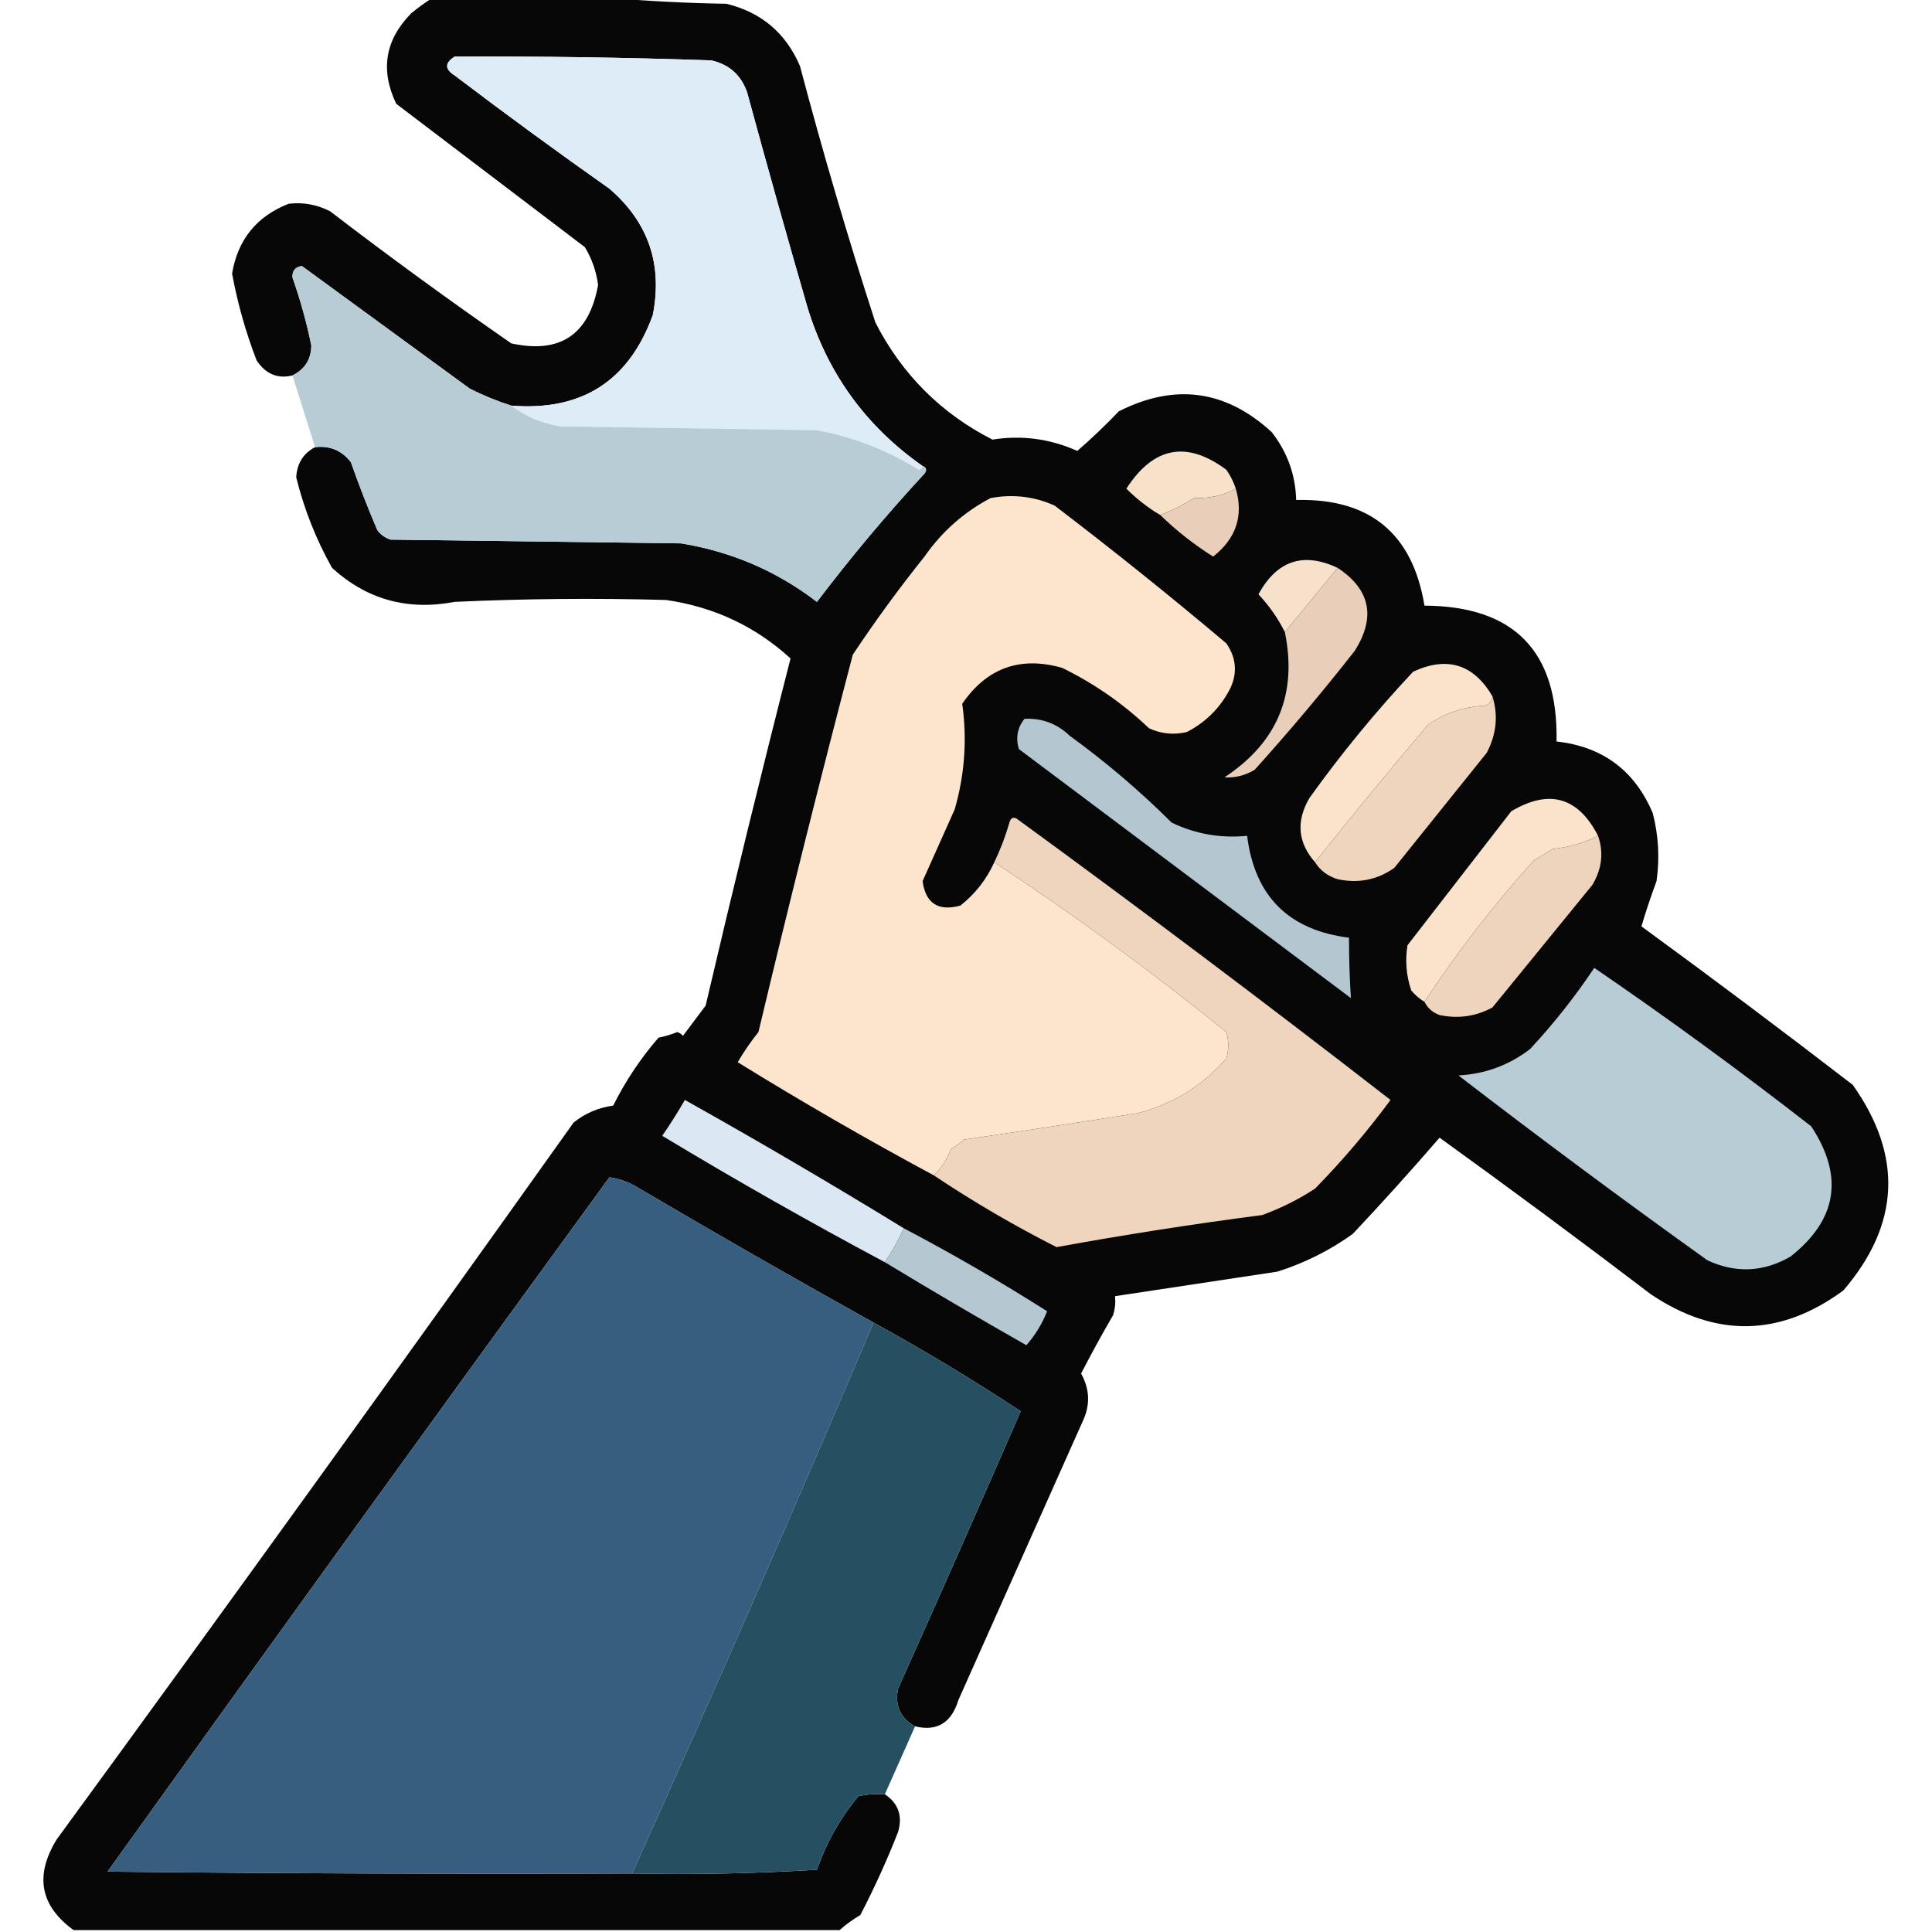
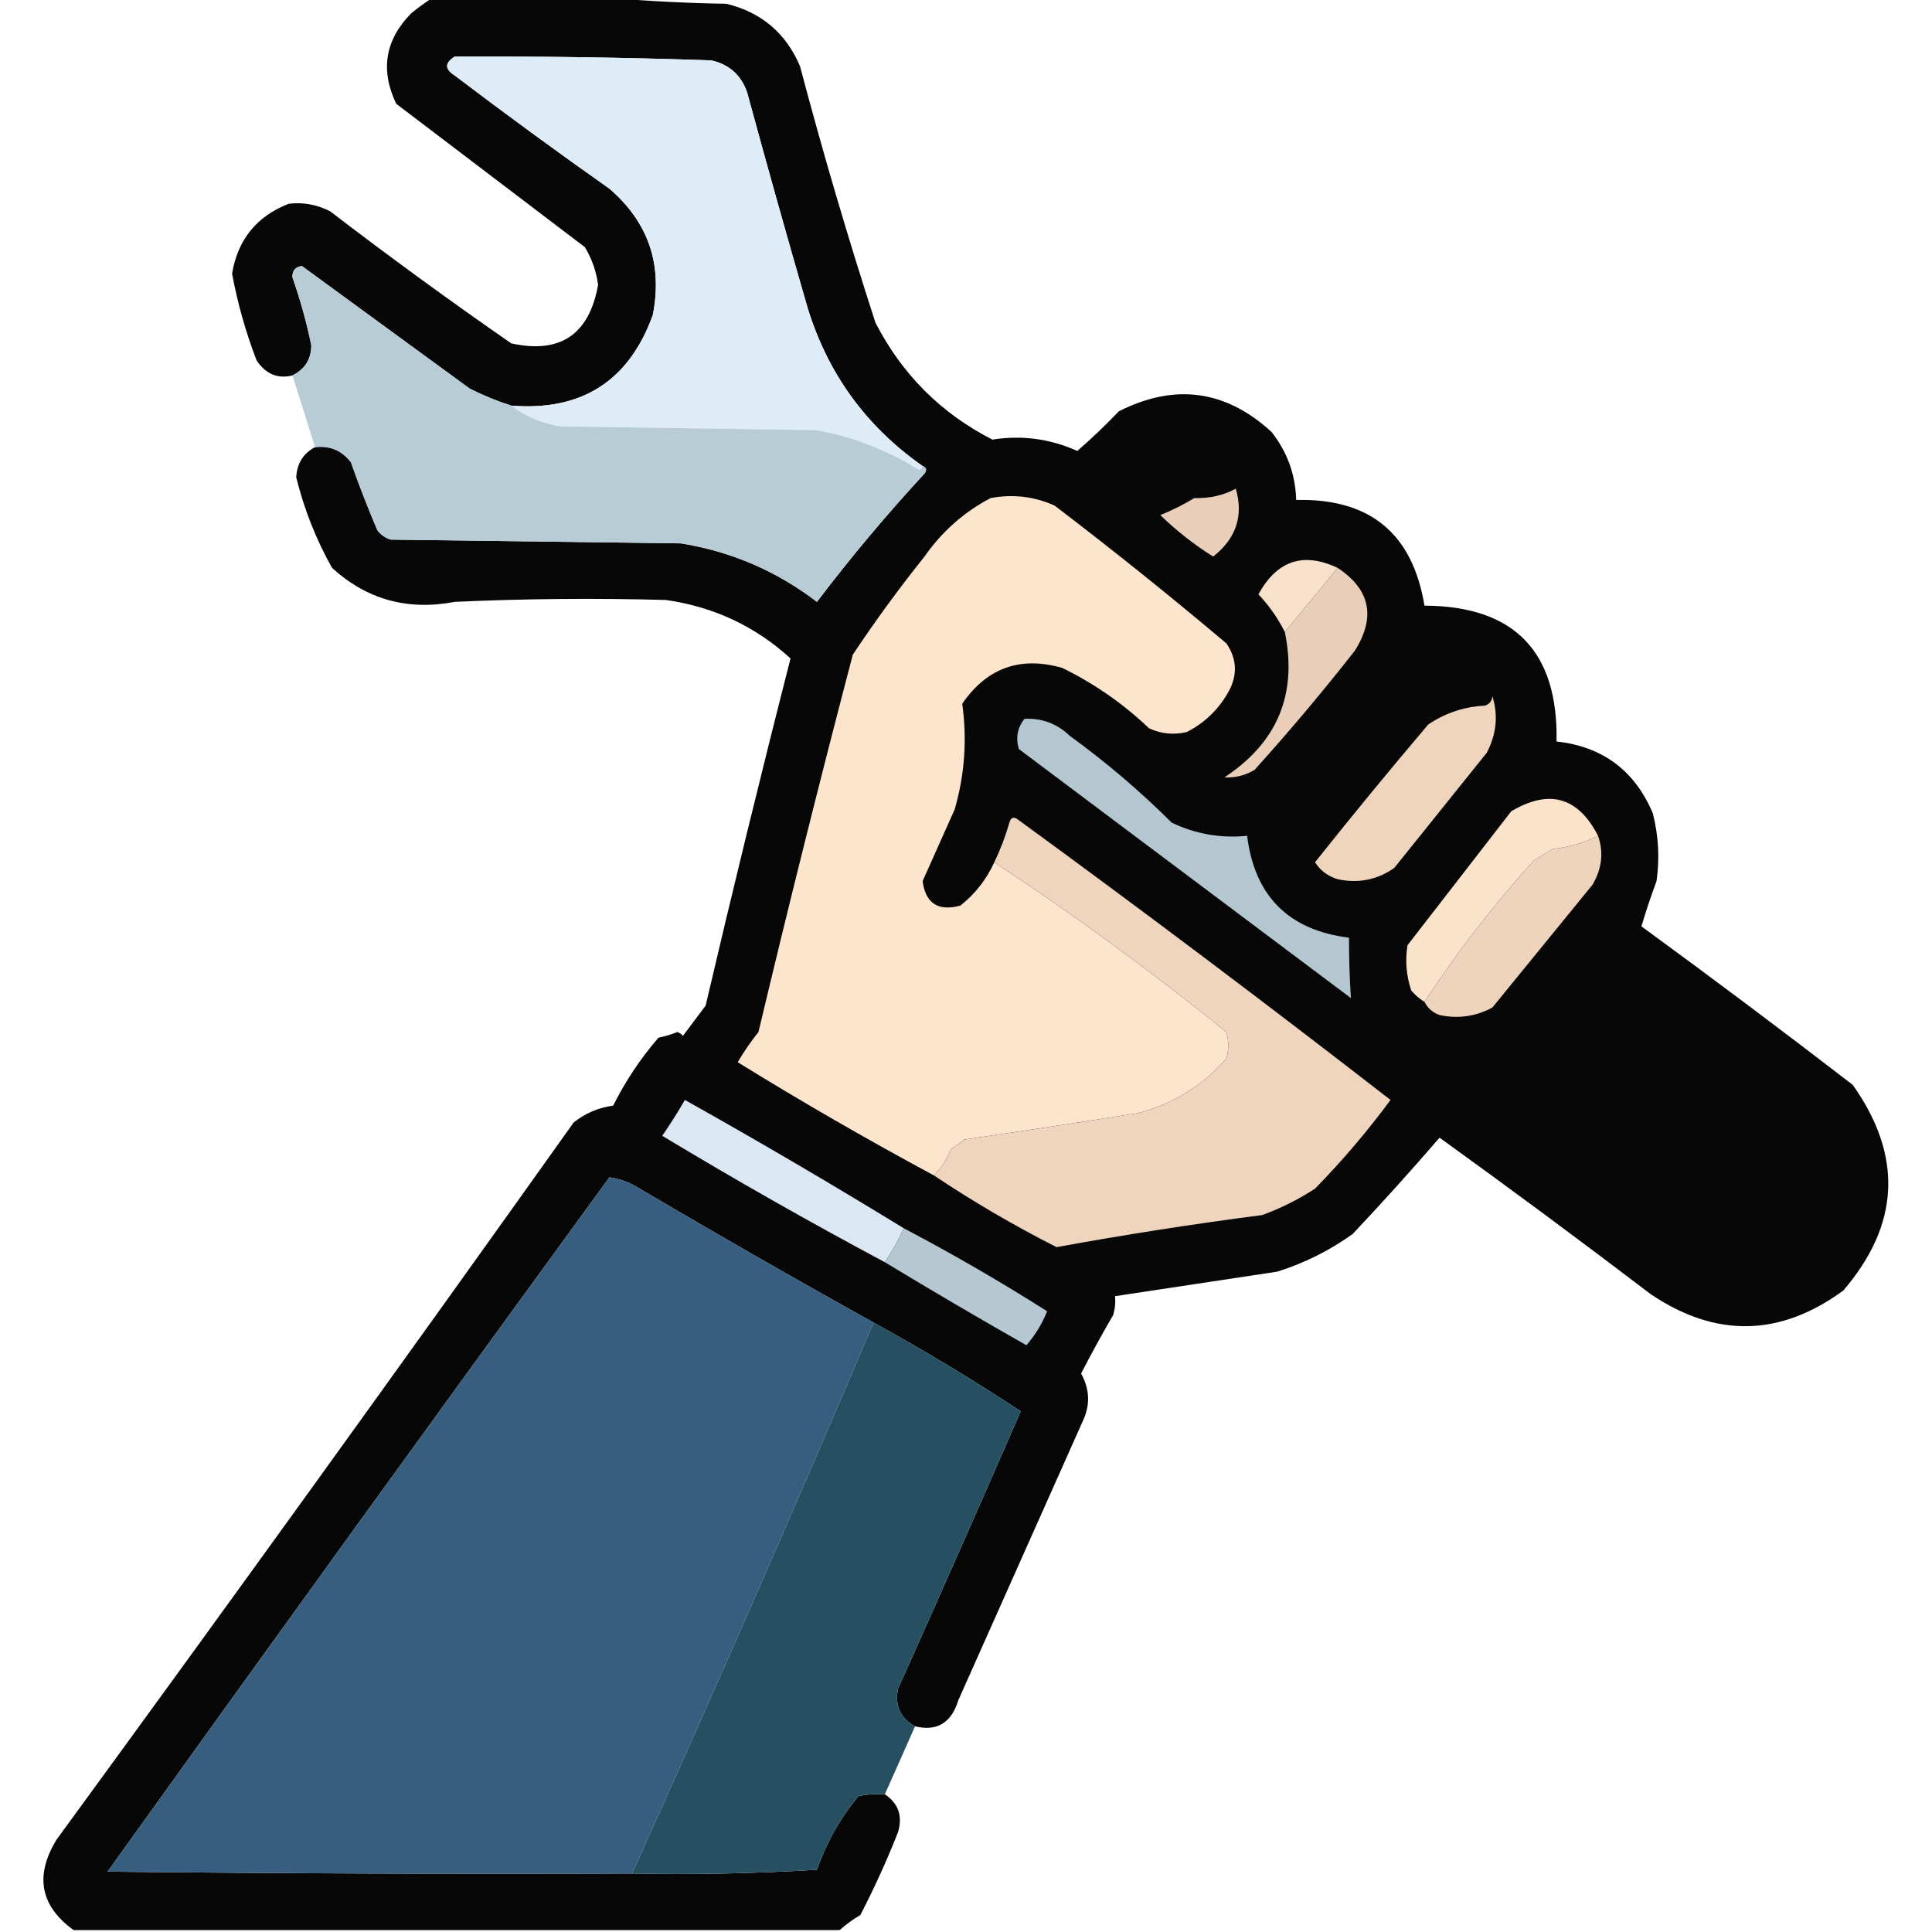
<svg xmlns="http://www.w3.org/2000/svg" width="512px" height="512px" style="shape-rendering:geometricPrecision; text-rendering:geometricPrecision; image-rendering:optimizeQuality; fill-rule:evenodd; clip-rule:evenodd">
  <g>
    <path style="opacity:0.974" fill="#020202" d="M 114.5,-0.5 C 130.5,-0.5 146.5,-0.5 162.5,-0.5C 172.325,0.33 182.325,0.83 192.5,1C 201.745,3.244 208.245,8.744 212,17.5C 218.048,40.36 224.714,63.026 232,85.5C 239.048,99.215 249.381,109.548 263,116.5C 270.765,115.265 278.265,116.265 285.5,119.5C 289.318,116.182 292.985,112.682 296.5,109C 311.35,101.497 324.85,103.33 337,114.5C 341.151,119.799 343.318,125.799 343.5,132.5C 363.013,132.02 374.346,141.353 377.5,160.5C 401.286,160.621 412.953,172.621 412.5,196.5C 424.717,197.857 433.217,204.19 438,215.5C 439.527,221.415 439.861,227.415 439,233.5C 437.483,237.592 436.149,241.592 435,245.5C 453.846,259.257 472.512,273.257 491,287.5C 504.333,306.336 503.499,324.503 488.5,342C 471.756,354.267 454.756,354.6 437.5,343C 419.012,328.923 400.345,315.089 381.5,301.5C 374.047,310.124 366.38,318.624 358.5,327C 352.391,331.388 345.724,334.721 338.5,337C 324.154,339.169 309.82,341.336 295.5,343.5C 295.66,345.199 295.494,346.866 295,348.5C 292.032,353.602 289.199,358.769 286.5,364C 288.792,368.109 288.959,372.276 287,376.5C 276,401.167 265,425.833 254,450.5C 252.15,456.578 248.316,458.911 242.5,457.5C 238.577,455.317 237.077,451.983 238,447.5C 248.971,423.059 259.804,398.559 270.5,374C 257.892,365.688 244.892,357.855 231.5,350.5C 210.698,338.931 190.031,327.098 169.5,315C 166.942,313.374 164.275,312.374 161.5,312C 116.922,373.157 72.588,434.49 28.5,496C 74.832,496.5 121.165,496.667 167.5,496.5C 183.847,496.833 200.18,496.499 216.5,495.5C 219.029,488.267 222.695,481.767 227.5,476C 229.81,475.503 232.143,475.337 234.5,475.5C 238.078,477.902 239.245,481.235 238,485.5C 235.054,493.002 231.721,500.335 228,507.5C 225.985,508.697 224.151,510.03 222.5,511.5C 154.833,511.5 87.167,511.5 19.5,511.5C 10.645,505.067 9.145,497.067 15,487.5C 61.054,424.446 106.721,361.113 152,297.5C 155.049,295.036 158.549,293.536 162.5,293C 165.756,286.484 169.756,280.484 174.5,275C 176.218,274.654 177.885,274.154 179.5,273.5C 180.086,273.709 180.586,274.043 181,274.5C 183,271.833 185,269.167 187,266.5C 194.188,235.749 201.688,205.082 209.5,174.5C 200.203,165.997 189.203,160.831 176.5,159C 157.83,158.482 139.163,158.649 120.5,159.5C 108.023,161.884 97.19,158.884 88,150.5C 83.764,142.965 80.597,134.965 78.5,126.5C 78.71,122.805 80.377,120.138 83.5,118.5C 87.426,118.047 90.592,119.38 93,122.5C 95.137,128.579 97.471,134.579 100,140.5C 100.903,141.701 102.069,142.535 103.5,143C 129.167,143.333 154.833,143.667 180.5,144C 193.836,146.171 205.836,151.337 216.5,159.5C 225.406,147.753 234.906,136.419 245,125.5C 245.692,124.563 245.525,123.897 244.5,123.5C 229.531,113.024 219.364,99.025 214,81.5C 208.511,62.544 203.178,43.544 198,24.5C 196.402,19.901 193.235,17.068 188.5,16C 165.833,15.228 143.166,14.894 120.5,15C 117.833,16.667 117.833,18.333 120.5,20C 133.989,30.244 147.656,40.244 161.5,50C 171.815,58.872 175.649,70.039 173,83.5C 166.665,100.982 154.165,108.982 135.5,107.5C 131.737,106.299 128.07,104.799 124.5,103C 109.656,92.152 94.823,81.319 80,70.5C 78.268,70.734 77.434,71.734 77.5,73.5C 79.578,79.4 81.245,85.4 82.5,91.5C 82.49,95.181 80.823,97.848 77.5,99.5C 73.564,100.455 70.398,99.122 68,95.5C 65.118,88.022 62.951,80.355 61.5,72.5C 63.022,63.481 68.022,57.314 76.5,54C 80.342,53.542 84.009,54.209 87.5,56C 103.22,68.053 119.22,79.72 135.5,91C 148.464,93.844 156.131,88.677 158.5,75.5C 158.031,71.926 156.864,68.592 155,65.5C 138.333,52.833 121.667,40.167 105,27.5C 100.722,18.546 102.055,10.546 109,3.5C 110.812,2.023 112.645,0.69 114.5,-0.5 Z" />
  </g>
  <g>
    <path style="opacity:1" fill="#deecf8" d="M 244.5,123.5 C 244.44,124.043 244.107,124.376 243.5,124.5C 235.199,119.341 226.199,115.841 216.5,114C 193.833,113.667 171.167,113.333 148.5,113C 143.639,112.231 139.306,110.398 135.5,107.5C 154.165,108.982 166.665,100.982 173,83.5C 175.649,70.039 171.815,58.872 161.5,50C 147.656,40.244 133.989,30.244 120.5,20C 117.833,18.333 117.833,16.667 120.5,15C 143.166,14.894 165.833,15.228 188.5,16C 193.235,17.068 196.402,19.901 198,24.5C 203.178,43.544 208.511,62.544 214,81.5C 219.364,99.025 229.531,113.024 244.5,123.5 Z" />
  </g>
  <g>
    <path style="opacity:1" fill="#b8ccd6" d="M 135.5,107.5 C 139.306,110.398 143.639,112.231 148.5,113C 171.167,113.333 193.833,113.667 216.5,114C 226.199,115.841 235.199,119.341 243.5,124.5C 244.107,124.376 244.44,124.043 244.5,123.5C 245.525,123.897 245.692,124.563 245,125.5C 234.906,136.419 225.406,147.753 216.5,159.5C 205.836,151.337 193.836,146.171 180.5,144C 154.833,143.667 129.167,143.333 103.5,143C 102.069,142.535 100.903,141.701 100,140.5C 97.471,134.579 95.137,128.579 93,122.5C 90.592,119.38 87.426,118.047 83.5,118.5C 81.5,112.167 79.5,105.833 77.5,99.5C 80.823,97.848 82.49,95.181 82.5,91.5C 81.245,85.4 79.578,79.4 77.5,73.5C 77.434,71.734 78.268,70.734 80,70.5C 94.823,81.319 109.656,92.152 124.5,103C 128.07,104.799 131.737,106.299 135.5,107.5 Z" />
  </g>
  <g>
-     <path style="opacity:1" fill="#f8e1c9" d="M 327.5,129.5 C 324.299,131.26 320.633,132.094 316.5,132C 313.589,133.761 310.589,135.261 307.5,136.5C 304.233,134.573 301.233,132.239 298.5,129.5C 305.688,118.356 314.521,116.689 325,124.5C 326.094,126.078 326.928,127.745 327.5,129.5 Z" />
-   </g>
+     </g>
  <g>
    <path style="opacity:1" fill="#fde5cd" d="M 263.5,228.5 C 284.636,242.445 305.136,257.445 325,273.5C 325.667,275.833 325.667,278.167 325,280.5C 318.692,287.741 310.859,292.574 301.5,295C 286.181,297.427 270.848,299.76 255.5,302C 254.421,302.956 253.255,303.789 252,304.5C 250.974,307.239 249.474,309.572 247.5,311.5C 229.859,302.014 212.526,292.014 195.5,281.5C 197.138,278.696 198.971,276.029 201,273.5C 208.953,240.069 217.286,206.735 226,173.5C 231.947,164.553 238.28,155.886 245,147.5C 249.594,140.904 255.427,135.738 262.5,132C 268.426,130.89 274.092,131.556 279.5,134C 294.956,145.787 310.122,157.954 325,170.5C 327.635,174.351 327.969,178.351 326,182.5C 323.386,187.57 319.552,191.403 314.5,194C 311.036,194.817 307.702,194.483 304.5,193C 297.64,186.468 289.973,181.134 281.5,177C 270.372,173.82 261.539,176.987 255,186.5C 256.322,195.965 255.656,205.299 253,214.5C 250.138,220.885 247.305,227.218 244.5,233.5C 245.28,239.398 248.613,241.565 254.5,240C 258.416,236.913 261.416,233.08 263.5,228.5 Z" />
  </g>
  <g>
    <path style="opacity:1" fill="#e9cfb9" d="M 327.5,129.5 C 329.588,136.698 327.588,142.698 321.5,147.5C 316.401,144.296 311.734,140.629 307.5,136.5C 310.589,135.261 313.589,133.761 316.5,132C 320.633,132.094 324.299,131.26 327.5,129.5 Z" />
  </g>
  <g>
    <path style="opacity:1" fill="#f8e1ca" d="M 354.5,150.5 C 349.803,156.191 345.137,161.858 340.5,167.5C 338.669,163.846 336.336,160.513 333.5,157.5C 338.398,148.54 345.398,146.206 354.5,150.5 Z" />
  </g>
  <g>
    <path style="opacity:1" fill="#e9cfb9" d="M 354.5,150.5 C 363.159,156.243 364.659,163.576 359,172.5C 350.513,183.318 341.68,193.818 332.5,204C 329.976,205.513 327.309,206.18 324.5,206C 338.535,196.766 343.868,183.932 340.5,167.5C 345.137,161.858 349.803,156.191 354.5,150.5 Z" />
  </g>
  <g>
-     <path style="opacity:1" fill="#fae2cb" d="M 395.5,184.5 C 395.423,185.75 394.756,186.583 393.5,187C 387.998,187.289 382.998,188.956 378.5,192C 368.258,204.065 358.258,216.232 348.5,228.5C 343.927,223.294 343.427,217.628 347,211.5C 355.411,199.752 364.577,188.585 374.5,178C 383.505,173.841 390.505,176.008 395.5,184.5 Z" />
-   </g>
+     </g>
  <g>
    <path style="opacity:1" fill="#f0d5be" d="M 395.5,184.5 C 397.083,189.584 396.583,194.584 394,199.5C 385.833,209.667 377.667,219.833 369.5,230C 364.977,233.173 359.977,234.173 354.5,233C 351.894,232.208 349.894,230.708 348.5,228.5C 358.258,216.232 368.258,204.065 378.5,192C 382.998,188.956 387.998,187.289 393.5,187C 394.756,186.583 395.423,185.75 395.5,184.5 Z" />
  </g>
  <g>
    <path style="opacity:1" fill="#b4c7d1" d="M 271.5,190.5 C 276.118,190.269 280.118,191.769 283.5,195C 293.098,201.965 302.098,209.632 310.5,218C 316.807,221.028 323.474,222.195 330.5,221.5C 332.5,237.5 341.5,246.5 357.5,248.5C 357.494,253.893 357.661,259.227 358,264.5C 328.667,242.5 299.333,220.5 270,198.5C 269.133,195.479 269.633,192.812 271.5,190.5 Z" />
  </g>
  <g>
    <path style="opacity:1" fill="#fae2cb" d="M 423.5,221.5 C 419.937,223.317 415.937,224.483 411.5,225C 409.833,226 408.167,227 406.5,228C 395.829,239.823 386.162,252.323 377.5,265.5C 376.206,264.71 375.039,263.71 374,262.5C 372.675,258.572 372.342,254.572 373,250.5C 382.167,238.667 391.333,226.833 400.5,215C 410.545,209.033 418.212,211.199 423.5,221.5 Z" />
  </g>
  <g>
    <path style="opacity:1" fill="#f0d5be" d="M 247.5,311.5 C 249.474,309.572 250.974,307.239 252,304.5C 253.255,303.789 254.421,302.956 255.5,302C 270.848,299.76 286.181,297.427 301.5,295C 310.859,292.574 318.692,287.741 325,280.5C 325.667,278.167 325.667,275.833 325,273.5C 305.136,257.445 284.636,242.445 263.5,228.5C 265.12,225.146 266.453,221.646 267.5,218C 267.85,216.743 268.517,216.409 269.5,217C 302.897,241.359 335.897,266.192 368.5,291.5C 362.396,299.774 355.729,307.607 348.5,315C 344.112,317.861 339.446,320.194 334.5,322C 316.238,324.37 298.071,327.204 280,330.5C 268.709,324.778 257.876,318.444 247.5,311.5 Z" />
  </g>
  <g>
    <path style="opacity:1" fill="#eed4bd" d="M 423.5,221.5 C 425.027,225.925 424.527,230.258 422,234.5C 413.167,245.333 404.333,256.167 395.5,267C 391.106,269.374 386.44,270.041 381.5,269C 379.676,268.34 378.343,267.173 377.5,265.5C 386.162,252.323 395.829,239.823 406.5,228C 408.167,227 409.833,226 411.5,225C 415.937,224.483 419.937,223.317 423.5,221.5 Z" />
  </g>
  <g>
-     <path style="opacity:1" fill="#b8ccd5" d="M 422.5,256.5 C 442.051,269.871 461.217,283.871 480,298.5C 488.716,311.747 486.882,323.247 474.5,333C 467.338,337.145 460.004,337.479 452.5,334C 430.218,318.052 408.218,301.719 386.5,285C 393.577,284.626 399.91,282.292 405.5,278C 411.786,271.227 417.453,264.061 422.5,256.5 Z" />
-   </g>
+     </g>
  <g>
    <path style="opacity:1" fill="#dbe8f4" d="M 239.5,325.5 C 238.083,328.669 236.417,331.669 234.5,334.5C 214.563,323.863 194.896,312.697 175.5,301C 177.625,297.918 179.625,294.751 181.5,291.5C 201.133,302.497 220.466,313.831 239.5,325.5 Z" />
  </g>
  <g>
    <path style="opacity:1" fill="#385e7f" d="M 231.5,350.5 C 210.729,399.379 189.396,448.046 167.5,496.5C 121.165,496.667 74.832,496.5 28.5,496C 72.588,434.49 116.922,373.157 161.5,312C 164.275,312.374 166.942,313.374 169.5,315C 190.031,327.098 210.698,338.931 231.5,350.5 Z" />
  </g>
  <g>
    <path style="opacity:1" fill="#b5c8d2" d="M 239.5,325.5 C 252.474,332.32 265.141,339.653 277.5,347.5C 276.169,350.834 274.335,353.834 272,356.5C 259.331,349.303 246.831,341.97 234.5,334.5C 236.417,331.669 238.083,328.669 239.5,325.5 Z" />
  </g>
  <g>
    <path style="opacity:1" fill="#265062" d="M 231.5,350.5 C 244.892,357.855 257.892,365.688 270.5,374C 259.804,398.559 248.971,423.059 238,447.5C 237.077,451.983 238.577,455.317 242.5,457.5C 239.833,463.5 237.167,469.5 234.5,475.5C 232.143,475.337 229.81,475.503 227.5,476C 222.695,481.767 219.029,488.267 216.5,495.5C 200.18,496.499 183.847,496.833 167.5,496.5C 189.396,448.046 210.729,399.379 231.5,350.5 Z" />
  </g>
</svg>